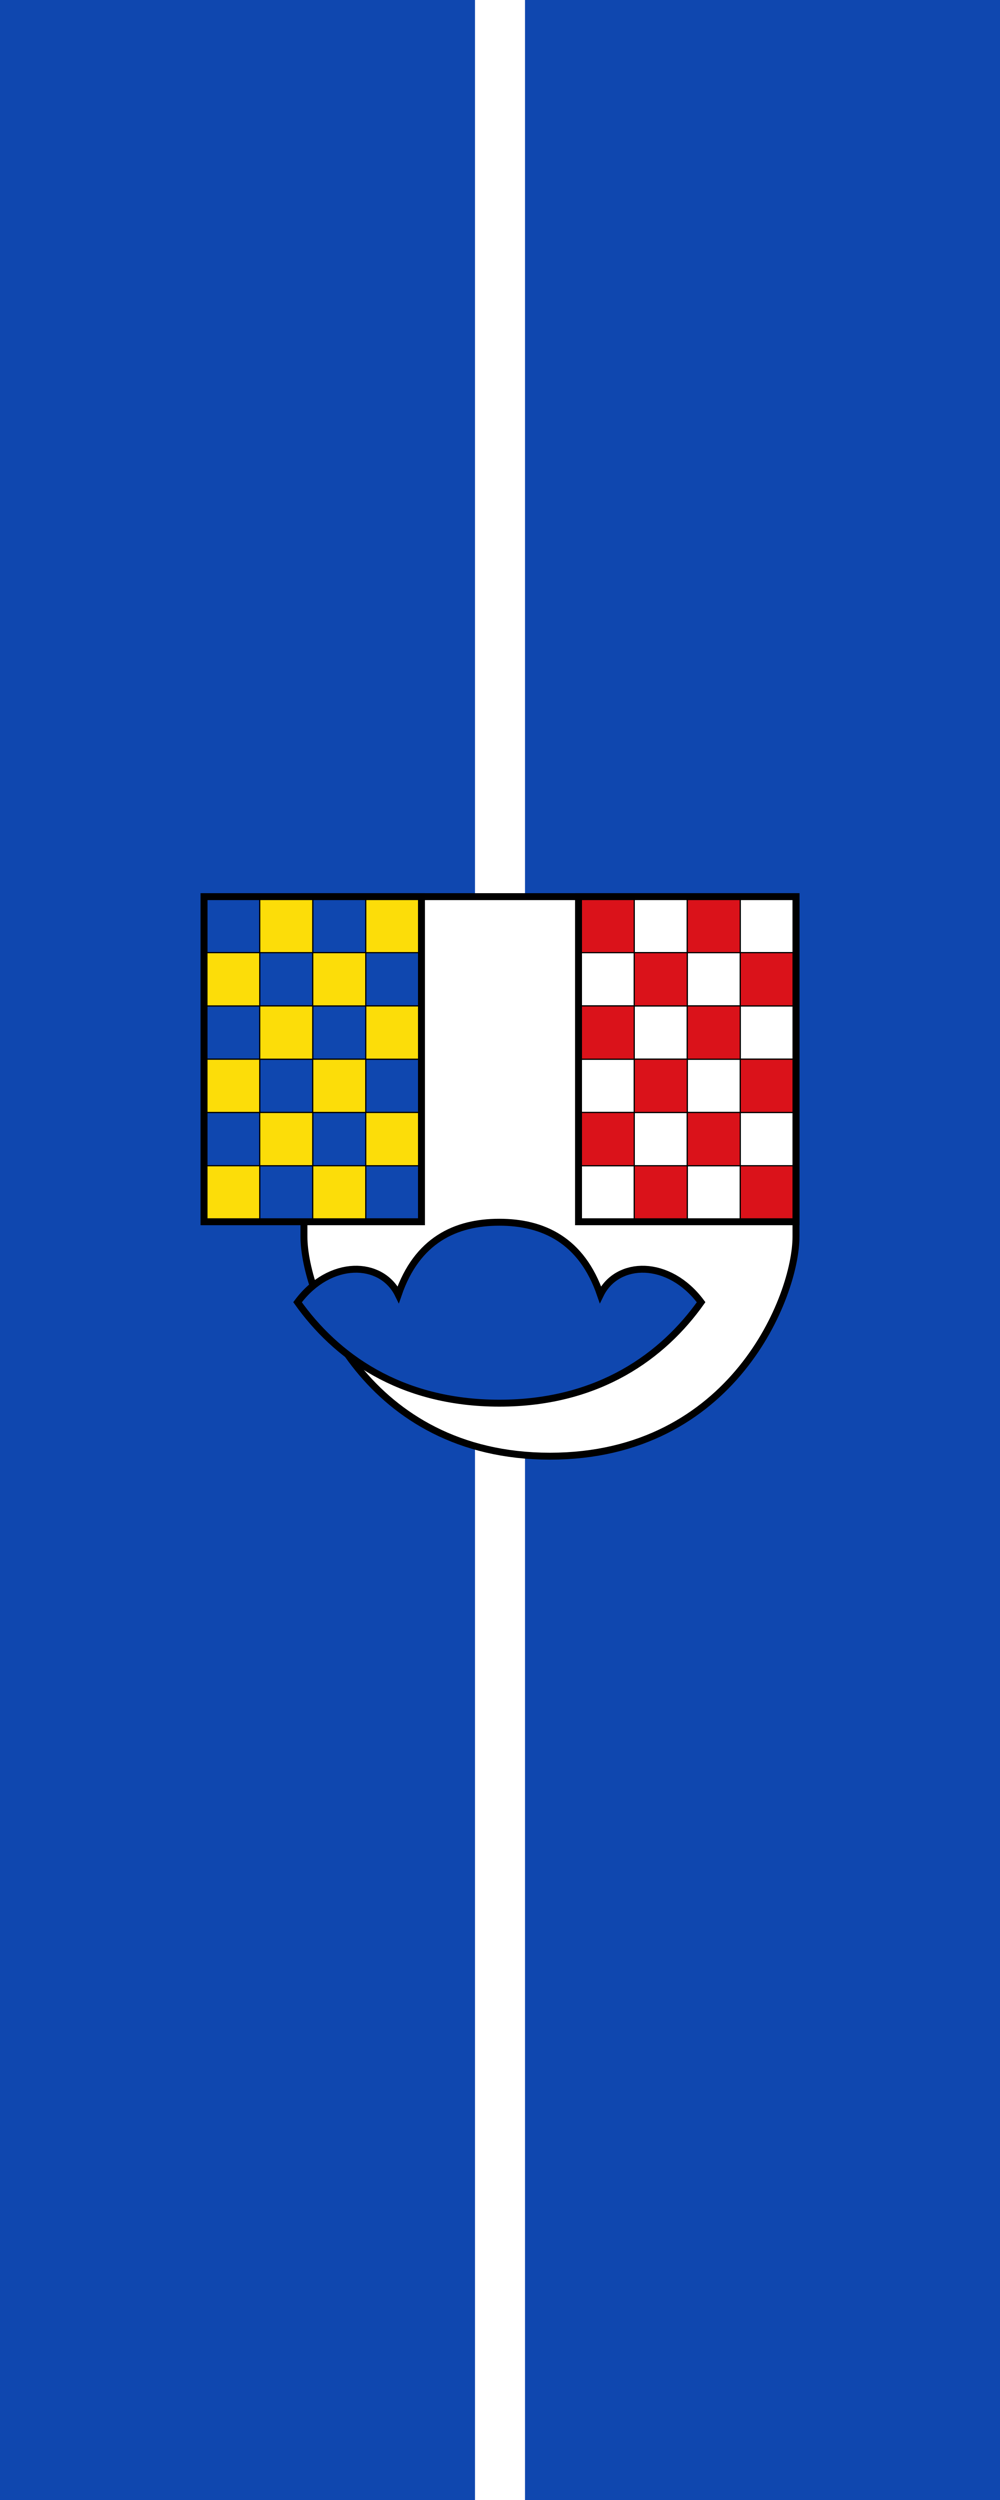
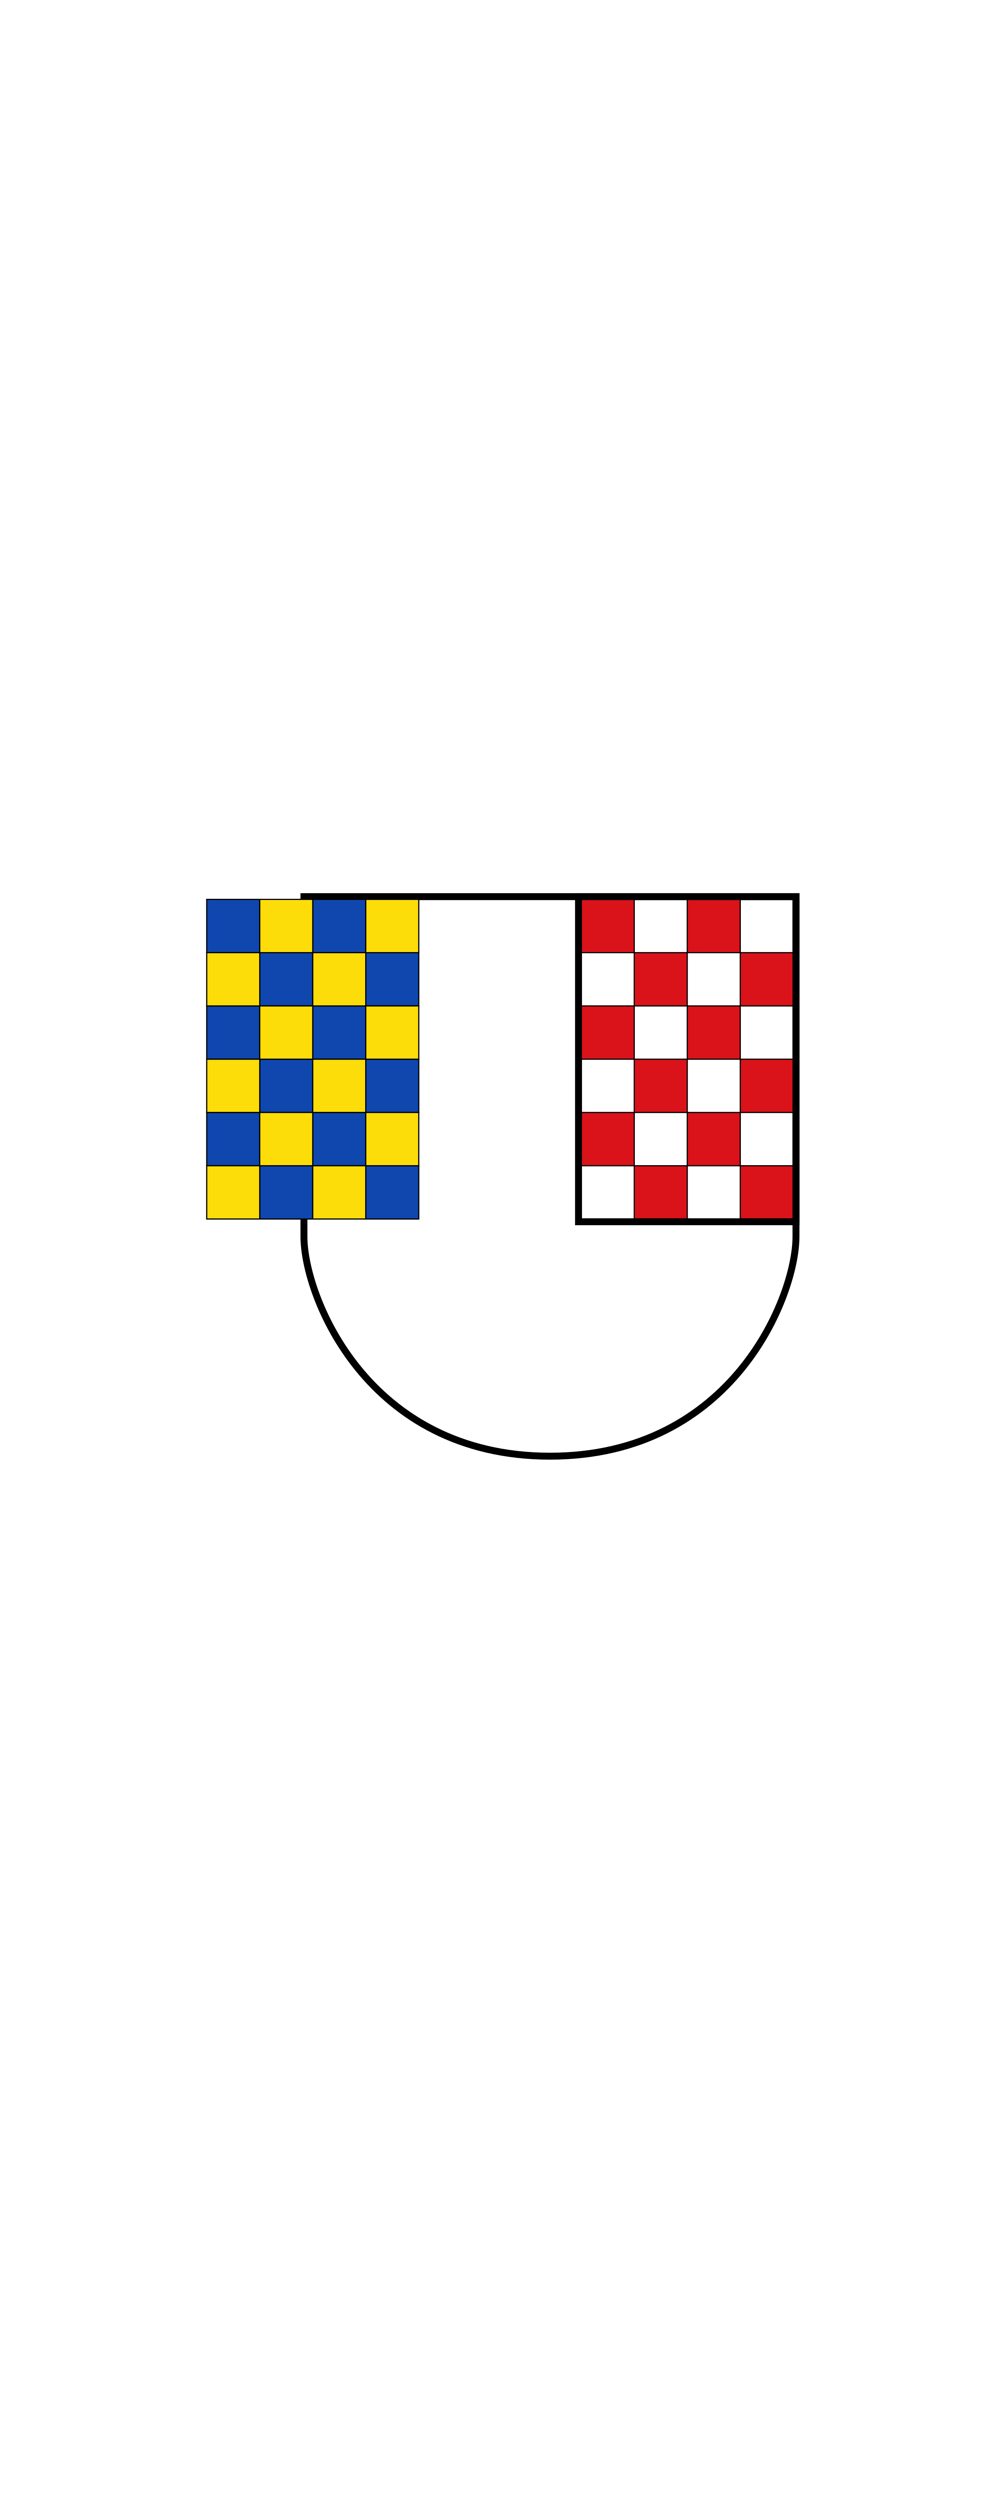
<svg xmlns="http://www.w3.org/2000/svg" height="500" width="200">
-   <path style="opacity:1;fill:#0f47af;fill-opacity:1;stroke:none;stroke-width:1;stroke-linecap:butt;stroke-linejoin:miter;stroke-miterlimit:4;stroke-dasharray:none" d="M-21106.088-22211.686h200v500h-200z" transform="translate(21106.088 22211.686)" />
-   <path style="opacity:1;fill:#fff;fill-opacity:1;stroke:none;stroke-width:1;stroke-linecap:butt;stroke-linejoin:miter;stroke-miterlimit:4;stroke-dasharray:none" d="M-21011.088-22211.686h10v500h-10z" transform="translate(21106.088 22211.686)" />
+   <path style="opacity:1;fill:#fff;fill-opacity:1;stroke:none;stroke-width:1;stroke-linecap:butt;stroke-linejoin:miter;stroke-miterlimit:4;stroke-dasharray:none" d="M-21011.088-22211.686v500h-10z" transform="translate(21106.088 22211.686)" />
  <path style="opacity:1;fill:#fff;stroke:#000;stroke-width:6;stroke-linecap:butt;stroke-linejoin:miter;stroke-miterlimit:4;stroke-dasharray:none" d="M-20563.421-21676.02v-294.461h-426v294.461c0 50.966 54.272 190 213 190s213-139.034 213-190z" transform="translate(4909.346 5254.508) scale(.231)" />
-   <path style="opacity:1;fill:#0f47af;fill-opacity:1;stroke:#000;stroke-width:6;stroke-linecap:butt;stroke-linejoin:miter;stroke-miterlimit:4;stroke-dasharray:none" d="M279.332 401.332c-37.828 0-71.305 15.422-87.5 62.668-14.588-29.83-59.362-30.863-87.2 6.592C137.186 516.53 192.657 558 279.333 558c86.676 0 142.149-41.47 174.701-87.408-27.837-37.455-72.611-36.422-87.199-6.592-16.195-47.246-49.674-62.668-87.502-62.668z" transform="translate(35.34 151.737) scale(.231)" />
-   <path style="opacity:1;fill:#fff;fill-opacity:1;stroke:#000;stroke-width:1;stroke-linecap:butt;stroke-linejoin:miter;stroke-miterlimit:4;stroke-dasharray:none" d="M-20657.56-21737.492v46.123h45.895v-46.123zm-91.79 0v46.123h45.895v-46.123zm0-92.246v46.123h45.895v-46.123zm45.895 46.123v46.123h45.895v-46.123zm91.79 0v46.123h45.895v-46.123zm-45.895-46.123v46.123h45.895v-46.123zm45.908-46.119v46.123h45.895v-46.123zm-91.803 0v46.123h45.895v-46.123zm-45.882-46.119v46.123h45.895v-46.123zm45.895-46.123v46.123h45.895v-46.123zm91.79 0v46.123h45.895v-46.123zm0 46.123h-45.894v46.123h45.894z" transform="translate(4909.346 5254.508) scale(.231)" />
  <path style="opacity:1;fill:#da121a;fill-opacity:1;stroke:#000;stroke-width:1;stroke-linecap:butt;stroke-linejoin:miter;stroke-miterlimit:4;stroke-dasharray:none" d="M-20657.547-21737.492v46.123h-45.895v-46.123zm91.79 0v46.123h-45.895v-46.123zm0-92.246v46.123h-45.895v-46.123zm-45.895 46.123v46.123h-45.895v-46.123zm-91.79 0v46.123h-45.895v-46.123zm45.895-46.123v46.123h-45.895v-46.123zm-45.908-46.119v46.123h-45.895v-46.123zm91.803 0v46.123h-45.895v-46.123zm45.882-46.119v46.123h-45.895v-46.123zm-45.895-46.123v46.123h-45.895v-46.123zm-91.79 0v46.123h-45.895v-46.123zm0 46.123h45.894v46.123h-45.894z" transform="translate(4909.346 5254.508) scale(.231)" />
  <path style="opacity:1;fill:none;stroke:#000;stroke-width:6;stroke-linecap:butt;stroke-linejoin:miter;stroke-miterlimit:4;stroke-dasharray:none" d="M-20751.697-21970.48h188.276v281.484h-188.276z" transform="translate(4909.346 5254.508) scale(.231)" />
  <path style="opacity:1;fill:#0f47af;fill-opacity:1;stroke:#000;stroke-width:1;stroke-linecap:butt;stroke-linejoin:miter;stroke-miterlimit:4;stroke-dasharray:none" d="M-20657.56-21737.492v46.123h45.895v-46.123zm-91.79 0v46.123h45.895v-46.123zm0-92.246v46.123h45.895v-46.123zm45.895 46.123v46.123h45.895v-46.123zm91.79 0v46.123h45.895v-46.123zm-45.895-46.123v46.123h45.895v-46.123zm45.908-46.119v46.123h45.895v-46.123zm-91.803 0v46.123h45.895v-46.123zm-45.882-46.119v46.123h45.895v-46.123zm45.895-46.123v46.123h45.895v-46.123zm91.79 0v46.123h45.895v-46.123zm0 46.123h-45.894v46.123h45.894z" transform="matrix(-.231 0 0 .231 -4709.346 5254.508)" />
  <path style="opacity:1;fill:#fcdd09;fill-opacity:1;stroke:#000;stroke-width:1;stroke-linecap:butt;stroke-linejoin:miter;stroke-miterlimit:4;stroke-dasharray:none" d="M-20657.547-21737.492v46.123h-45.895v-46.123zm91.79 0v46.123h-45.895v-46.123zm0-92.246v46.123h-45.895v-46.123zm-45.895 46.123v46.123h-45.895v-46.123zm-91.79 0v46.123h-45.895v-46.123zm45.895-46.123v46.123h-45.895v-46.123zm-45.908-46.119v46.123h-45.895v-46.123zm91.803 0v46.123h-45.895v-46.123zm45.882-46.119v46.123h-45.895v-46.123zm-45.895-46.123v46.123h-45.895v-46.123zm-91.79 0v46.123h-45.895v-46.123zm0 46.123h45.894v46.123h-45.894z" transform="matrix(-.231 0 0 .231 -4709.346 5254.508)" />
-   <path style="opacity:1;fill:none;stroke:#000;stroke-width:6;stroke-linecap:butt;stroke-linejoin:miter;stroke-miterlimit:4;stroke-dasharray:none" d="M-20751.697-21970.48h188.276v281.484h-188.276z" transform="matrix(-.231 0 0 .231 -4709.346 5254.508)" />
</svg>